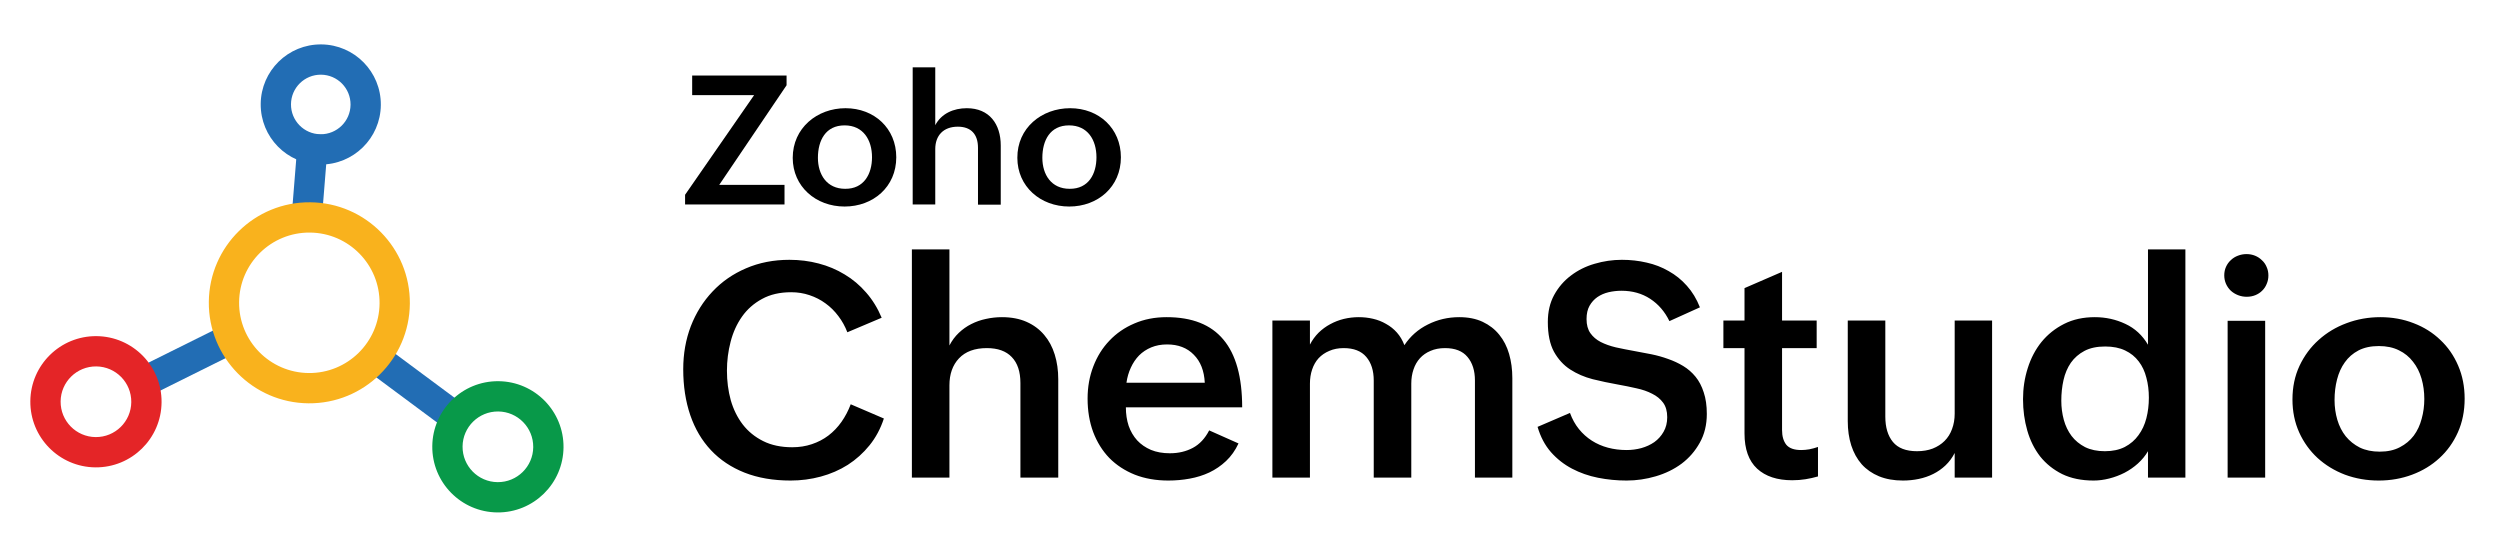
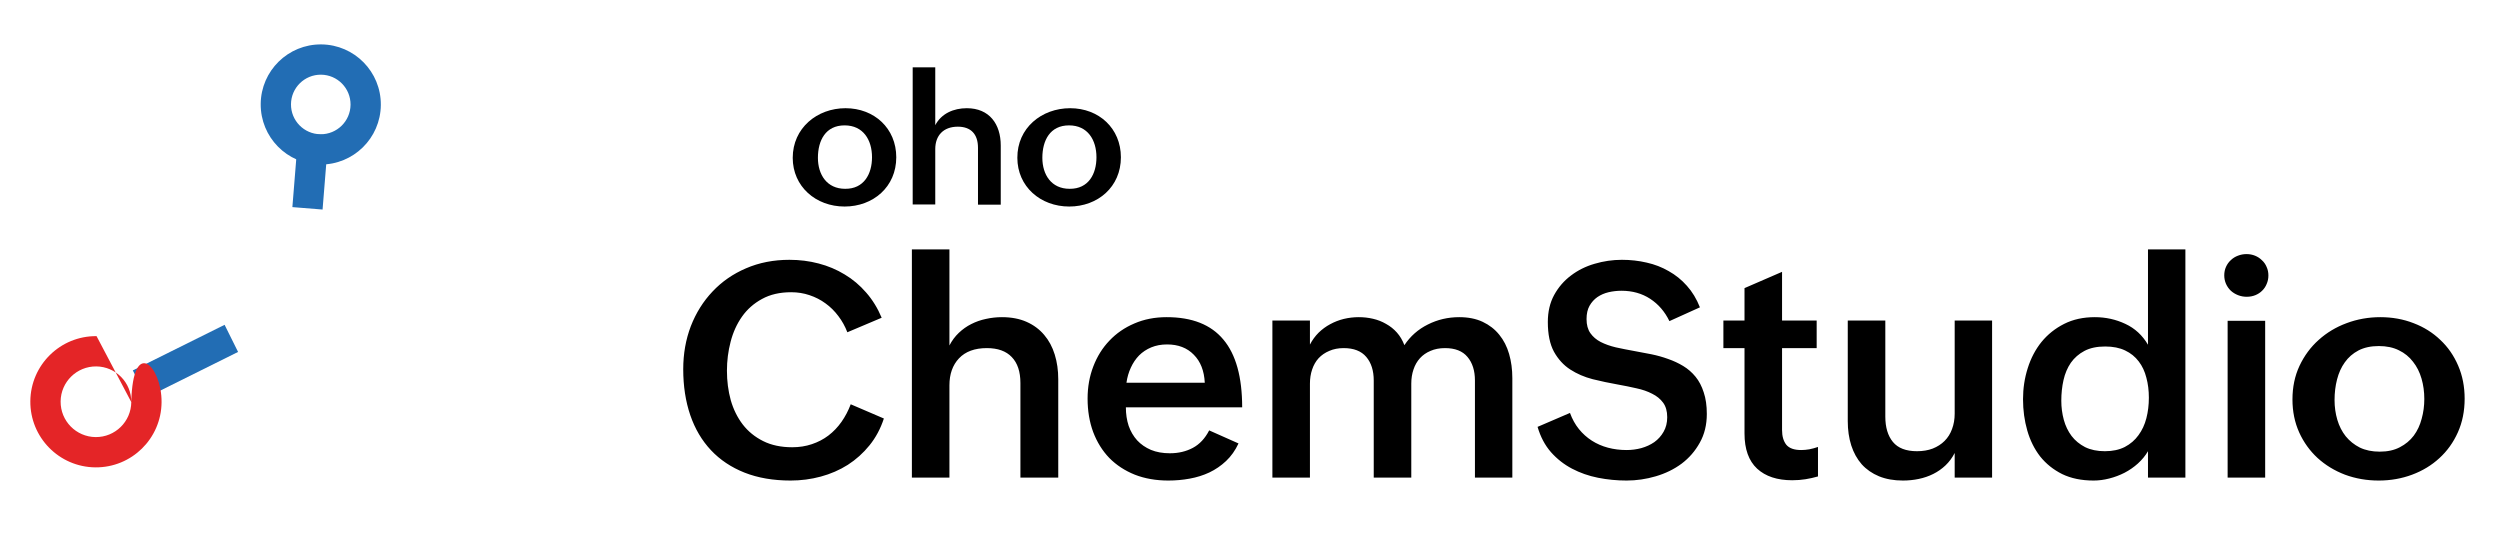
<svg xmlns="http://www.w3.org/2000/svg" width="1340" height="296" viewBox="0 0 1340 296" fill="none">
-   <path d="M367.201 104.4L404.201 51H371.001V40.5H421.601V45.7L385.501 99.1H420.501V109.6H367.201V104.4Z" fill="black" />
  <path d="M453.201 58C468.601 58 480.401 68.8 480.401 84.3C480.401 100.2 468.001 110.7 452.701 110.7C437.301 110.7 424.901 100 424.901 84.6C424.901 68.6 438.001 58 453.201 58ZM467.401 84.3C467.401 75 462.701 67.2 452.701 67.2C442.501 67.2 438.401 75.3 438.401 84.6C438.401 93.6 443.201 101.2 453.001 101.2C463.101 101.3 467.401 93.2 467.401 84.3Z" fill="black" />
  <path d="M489.201 36.1H501.301V67.1C504.601 60.8 511.201 58 518.201 58C530.301 58 536.401 66.5 536.401 78V109.7H524.201V79.2C524.201 71.9 520.401 67.9 513.401 67.9C505.601 67.9 501.301 72.7 501.301 79.9V109.6H489.201V36.1Z" fill="black" />
  <path d="M573.601 58C589.001 58 600.801 68.8 600.801 84.3C600.801 100.2 588.401 110.7 573.101 110.7C557.701 110.7 545.301 100 545.301 84.6C545.201 68.6 558.301 58 573.601 58ZM587.701 84.3C587.701 75 583.001 67.2 573.001 67.2C562.801 67.2 558.701 75.3 558.701 84.6C558.701 93.6 563.501 101.2 573.301 101.2C583.501 101.3 587.701 93.2 587.701 84.3Z" fill="black" />
  <path d="M473.754 224.319C471.972 229.769 469.404 234.565 466.05 238.705C462.696 242.845 458.818 246.331 454.415 249.161C450.013 251.938 445.191 254.035 439.95 255.45C434.71 256.865 429.311 257.572 423.756 257.572C414.48 257.572 406.252 256.157 399.072 253.327C391.944 250.497 385.943 246.488 381.069 241.299C376.195 236.111 372.5 229.848 369.985 222.511C367.469 215.121 366.211 206.919 366.211 197.905C366.211 189.624 367.574 181.92 370.299 174.792C373.077 167.665 376.955 161.481 381.934 156.24C386.913 150.946 392.887 146.806 399.858 143.819C406.88 140.779 414.637 139.259 423.127 139.259C428.578 139.259 433.792 139.914 438.771 141.225C443.802 142.535 448.467 144.5 452.764 147.121C457.062 149.689 460.888 152.912 464.242 156.79C467.649 160.668 470.426 165.175 472.575 170.312L454.179 178.094C452.974 174.95 451.376 172.067 449.384 169.447C447.392 166.774 445.087 164.494 442.466 162.607C439.898 160.721 437.042 159.253 433.897 158.205C430.805 157.157 427.53 156.633 424.071 156.633C417.991 156.633 412.776 157.838 408.427 160.249C404.077 162.607 400.513 165.752 397.735 169.683C394.957 173.613 392.913 178.12 391.603 183.204C390.293 188.235 389.638 193.398 389.638 198.691C389.638 204.246 390.319 209.513 391.682 214.492C393.097 219.419 395.246 223.769 398.128 227.542C401.011 231.263 404.653 234.224 409.055 236.425C413.458 238.626 418.646 239.727 424.621 239.727C428.394 239.727 431.906 239.177 435.155 238.076C438.457 236.976 441.418 235.43 444.038 233.438C446.711 231.394 449.043 228.957 451.035 226.127C453.026 223.297 454.677 220.152 455.988 216.693L473.754 224.319ZM488.769 133.678H508.894V185.169C510.257 182.549 511.934 180.295 513.926 178.409C515.969 176.47 518.197 174.897 520.608 173.692C523.071 172.434 525.691 171.517 528.469 170.94C531.299 170.312 534.155 169.997 537.038 169.997C542.069 169.997 546.471 170.836 550.245 172.513C554.018 174.19 557.163 176.522 559.678 179.509C562.194 182.444 564.081 185.956 565.339 190.043C566.596 194.079 567.225 198.507 567.225 203.329V256H546.943V205.294C546.943 199.215 545.397 194.577 542.305 191.38C539.265 188.183 534.81 186.584 528.941 186.584C522.442 186.584 517.463 188.419 514.004 192.087C510.598 195.704 508.894 200.525 508.894 206.552V256H488.769V133.678ZM663.841 237.683C662.112 241.404 659.884 244.549 657.159 247.117C654.486 249.632 651.499 251.676 648.197 253.249C644.948 254.768 641.436 255.869 637.663 256.55C633.942 257.232 630.142 257.572 626.264 257.572C619.608 257.572 613.607 256.524 608.261 254.428C602.916 252.279 598.356 249.292 594.583 245.466C590.862 241.588 587.979 236.949 585.935 231.551C583.944 226.153 582.948 220.179 582.948 213.627C582.948 207.443 583.97 201.704 586.014 196.411C588.058 191.065 590.94 186.453 594.661 182.575C598.382 178.645 602.837 175.579 608.026 173.377C613.214 171.124 618.979 169.997 625.321 169.997C638.947 169.997 649.088 174.006 655.744 182.025C662.452 189.991 665.806 202.097 665.806 218.344H603.466C603.466 221.908 603.964 225.21 604.96 228.25C606.008 231.237 607.528 233.831 609.519 236.032C611.511 238.181 613.974 239.884 616.909 241.142C619.844 242.347 623.224 242.95 627.05 242.95C631.662 242.95 635.776 241.981 639.392 240.042C643.009 238.102 645.917 234.984 648.118 230.687L663.841 237.683ZM645.76 205.137C645.446 198.743 643.48 193.738 639.864 190.122C636.3 186.453 631.531 184.619 625.556 184.619C622.412 184.619 619.582 185.143 617.066 186.191C614.551 187.24 612.376 188.681 610.541 190.515C608.759 192.349 607.292 194.524 606.139 197.04C604.986 199.503 604.2 202.202 603.781 205.137H645.76ZM682.001 171.805H702.126V184.698C703.384 182.287 704.93 180.164 706.764 178.33C708.651 176.496 710.721 174.976 712.974 173.771C715.28 172.513 717.717 171.569 720.285 170.94C722.906 170.312 725.579 169.997 728.304 169.997C730.924 169.997 733.466 170.285 735.929 170.862C738.445 171.438 740.777 172.355 742.926 173.613C745.127 174.819 747.066 176.365 748.743 178.251C750.42 180.138 751.757 182.392 752.753 185.012C755.95 180.191 760.142 176.496 765.331 173.928C770.519 171.307 776.127 169.997 782.154 169.997C786.976 169.997 791.168 170.836 794.732 172.513C798.296 174.19 801.257 176.496 803.615 179.431C805.974 182.313 807.73 185.746 808.883 189.729C810.036 193.712 810.612 198.036 810.612 202.7V256H790.566V203.958C790.566 198.665 789.229 194.446 786.556 191.301C783.936 188.157 779.927 186.584 774.529 186.584C771.594 186.584 768.999 187.082 766.746 188.078C764.492 189.021 762.606 190.332 761.086 192.009C759.566 193.686 758.413 195.704 757.627 198.062C756.841 200.368 756.448 202.884 756.448 205.609V256H736.323V203.958C736.323 198.665 734.986 194.446 732.313 191.301C729.64 188.157 725.605 186.584 720.207 186.584C717.324 186.584 714.756 187.082 712.503 188.078C710.249 189.021 708.336 190.332 706.764 192.009C705.244 193.686 704.091 195.704 703.305 198.062C702.519 200.368 702.126 202.884 702.126 205.609V256H682.001V171.805ZM841.507 221.332C842.712 224.633 844.311 227.516 846.302 229.979C848.294 232.442 850.6 234.512 853.22 236.189C855.841 237.867 858.723 239.124 861.868 239.963C865.012 240.801 868.34 241.221 871.852 241.221C874.525 241.221 877.145 240.88 879.713 240.199C882.334 239.465 884.666 238.391 886.71 236.976C888.754 235.508 890.405 233.674 891.662 231.473C892.973 229.219 893.628 226.599 893.628 223.611C893.628 220.414 892.894 217.82 891.427 215.829C889.959 213.837 887.994 212.239 885.531 211.033C883.12 209.775 880.316 208.806 877.119 208.125C873.922 207.391 870.568 206.709 867.056 206.081C862.602 205.294 858.147 204.351 853.692 203.25C849.237 202.097 845.228 200.368 841.664 198.062C838.101 195.756 835.192 192.585 832.938 188.55C830.737 184.514 829.636 179.195 829.636 172.591C829.636 167.088 830.763 162.267 833.017 158.126C835.323 153.934 838.336 150.449 842.057 147.671C845.778 144.841 849.997 142.744 854.714 141.382C859.483 139.967 864.357 139.259 869.336 139.259C873.948 139.259 878.377 139.757 882.622 140.753C886.867 141.696 890.798 143.216 894.414 145.312C898.082 147.356 901.332 149.977 904.162 153.174C907.044 156.371 909.377 160.223 911.158 164.73L894.807 172.12C892.344 167.036 888.911 163.053 884.509 160.17C880.106 157.288 874.97 155.847 869.1 155.847C866.742 155.847 864.436 156.109 862.182 156.633C859.981 157.157 857.99 158.022 856.208 159.227C854.478 160.432 853.063 162.005 851.963 163.944C850.914 165.831 850.39 168.189 850.39 171.019C850.39 174.111 851.072 176.627 852.434 178.566C853.797 180.505 855.631 182.077 857.937 183.283C860.296 184.488 863.021 185.458 866.113 186.191C869.205 186.873 872.507 187.528 876.018 188.157C879.058 188.681 882.098 189.257 885.137 189.886C888.23 190.515 891.217 191.354 894.099 192.402C896.982 193.398 899.681 194.655 902.197 196.175C904.712 197.695 906.913 199.608 908.8 201.914C910.687 204.22 912.154 207.024 913.202 210.326C914.303 213.575 914.853 217.427 914.853 221.882C914.853 227.699 913.595 232.835 911.08 237.29C908.617 241.745 905.367 245.492 901.332 248.532C897.296 251.519 892.684 253.773 887.496 255.292C882.36 256.812 877.145 257.572 871.852 257.572C866.663 257.572 861.553 257.074 856.522 256.079C851.543 255.083 846.905 253.458 842.608 251.205C838.31 248.951 834.537 245.99 831.287 242.321C828.09 238.653 825.706 234.146 824.134 228.8L841.507 221.332ZM974.442 255.371C972.241 256 970.014 256.498 967.76 256.865C965.506 257.232 963.122 257.415 960.606 257.415C952.588 257.415 946.325 255.345 941.818 251.205C937.31 247.012 935.057 240.723 935.057 232.337V186.584H923.737V171.805H935.057V154.432L955.182 145.706V171.805H973.735V186.584H955.182V230.529C955.182 233.831 955.942 236.451 957.462 238.391C959.034 240.277 961.681 241.221 965.402 241.221C966.817 241.221 968.284 241.09 969.804 240.828C971.376 240.513 972.922 240.094 974.442 239.57V255.371ZM1047.71 242.793C1046.4 245.361 1044.75 247.588 1042.76 249.475C1040.82 251.309 1038.64 252.829 1036.23 254.035C1033.82 255.24 1031.23 256.131 1028.45 256.708C1025.72 257.284 1022.89 257.572 1019.96 257.572C1015.14 257.572 1010.87 256.812 1007.15 255.292C1003.48 253.773 1000.38 251.624 997.869 248.846C995.406 246.016 993.545 242.662 992.287 238.784C991.03 234.853 990.401 230.503 990.401 225.734V171.805H1010.53V223.297C1010.53 229.062 1011.89 233.595 1014.61 236.897C1017.34 240.199 1021.64 241.85 1027.51 241.85C1030.65 241.85 1033.45 241.378 1035.92 240.435C1038.43 239.439 1040.56 238.076 1042.29 236.347C1044.07 234.565 1045.4 232.442 1046.29 229.979C1047.24 227.463 1047.71 224.712 1047.71 221.725V171.805H1067.76V256H1047.71V242.793ZM1151.32 241.85C1149.91 244.26 1148.1 246.462 1145.9 248.453C1143.75 250.392 1141.36 252.043 1138.74 253.406C1136.18 254.716 1133.45 255.738 1130.57 256.472C1127.74 257.205 1124.93 257.572 1122.16 257.572C1115.71 257.572 1110.1 256.419 1105.33 254.113C1100.62 251.755 1096.69 248.61 1093.54 244.68C1090.45 240.697 1088.14 236.058 1086.62 230.765C1085.1 225.472 1084.34 219.864 1084.34 213.942C1084.34 208.177 1085.18 202.648 1086.86 197.354C1088.54 192.009 1091 187.318 1094.25 183.283C1097.55 179.247 1101.59 176.024 1106.36 173.613C1111.12 171.202 1116.6 169.997 1122.79 169.997C1128.66 169.997 1134.13 171.202 1139.22 173.613C1144.3 175.972 1148.33 179.693 1151.32 184.776V133.678H1171.37V256H1151.32V241.85ZM1128.21 241.85C1132.35 241.85 1135.91 241.09 1138.9 239.57C1141.89 237.998 1144.33 235.901 1146.21 233.281C1148.15 230.66 1149.57 227.621 1150.46 224.162C1151.35 220.703 1151.79 217.034 1151.79 213.156C1151.79 209.33 1151.35 205.766 1150.46 202.464C1149.62 199.11 1148.26 196.201 1146.37 193.738C1144.48 191.223 1142.05 189.257 1139.06 187.842C1136.12 186.427 1132.56 185.72 1128.37 185.72C1123.96 185.72 1120.27 186.506 1117.28 188.078C1114.3 189.65 1111.86 191.773 1109.97 194.446C1108.14 197.119 1106.83 200.211 1106.04 203.722C1105.25 207.234 1104.86 210.928 1104.86 214.807C1104.86 218.318 1105.31 221.725 1106.2 225.026C1107.09 228.276 1108.48 231.158 1110.36 233.674C1112.25 236.137 1114.66 238.129 1117.6 239.648C1120.58 241.116 1124.12 241.85 1128.21 241.85ZM1192.2 147.592C1192.2 145.915 1192.52 144.395 1193.14 143.033C1193.77 141.618 1194.64 140.412 1195.74 139.417C1196.84 138.368 1198.1 137.582 1199.51 137.058C1200.98 136.482 1202.53 136.193 1204.15 136.193C1205.77 136.193 1207.29 136.482 1208.71 137.058C1210.12 137.635 1211.36 138.447 1212.4 139.495C1213.51 140.491 1214.34 141.696 1214.92 143.111C1215.55 144.474 1215.86 145.994 1215.86 147.671C1215.86 149.296 1215.55 150.815 1214.92 152.23C1214.34 153.646 1213.53 154.851 1212.48 155.847C1211.49 156.842 1210.28 157.629 1208.87 158.205C1207.45 158.782 1205.91 159.07 1204.23 159.07C1202.6 159.07 1201.06 158.782 1199.59 158.205C1198.12 157.629 1196.84 156.842 1195.74 155.847C1194.64 154.799 1193.77 153.567 1193.14 152.152C1192.52 150.737 1192.2 149.217 1192.2 147.592ZM1194.01 171.962H1214.13V256H1194.01V171.962ZM1228.76 214.099C1228.76 207.496 1230.01 201.495 1232.53 196.097C1235.1 190.646 1238.53 186.008 1242.83 182.182C1247.13 178.304 1252.1 175.317 1257.76 173.22C1263.48 171.071 1269.5 169.997 1275.85 169.997C1282.24 169.997 1288.19 171.071 1293.69 173.22C1299.19 175.317 1303.96 178.304 1308 182.182C1312.09 186.008 1315.28 190.62 1317.59 196.018C1319.9 201.364 1321.05 207.26 1321.05 213.706C1321.05 220.31 1319.84 226.31 1317.43 231.708C1315.02 237.107 1311.72 241.719 1307.53 245.544C1303.39 249.37 1298.51 252.331 1292.9 254.428C1287.3 256.524 1281.32 257.572 1274.98 257.572C1268.59 257.572 1262.56 256.524 1256.9 254.428C1251.29 252.279 1246.39 249.292 1242.2 245.466C1238.06 241.64 1234.78 237.08 1232.37 231.787C1229.96 226.441 1228.76 220.545 1228.76 214.099ZM1275.53 242.085C1279.72 242.085 1283.31 241.299 1286.3 239.727C1289.34 238.155 1291.83 236.085 1293.77 233.517C1295.71 230.896 1297.12 227.883 1298.01 224.476C1298.96 221.069 1299.43 217.532 1299.43 213.863C1299.43 209.985 1298.93 206.343 1297.94 202.936C1296.94 199.477 1295.42 196.464 1293.38 193.896C1291.38 191.275 1288.87 189.231 1285.83 187.764C1282.79 186.244 1279.2 185.484 1275.06 185.484C1270.81 185.484 1267.17 186.27 1264.13 187.842C1261.14 189.415 1258.71 191.537 1256.82 194.21C1254.93 196.83 1253.55 199.896 1252.65 203.408C1251.76 206.867 1251.32 210.535 1251.32 214.414C1251.32 218.135 1251.82 221.672 1252.81 225.026C1253.81 228.381 1255.3 231.315 1257.29 233.831C1259.34 236.347 1261.85 238.364 1264.84 239.884C1267.88 241.352 1271.44 242.085 1275.53 242.085Z" fill="black" />
  <path fill-rule="evenodd" clip-rule="evenodd" d="M176.1 72.571L172.897 112.315L156.716 111.011L159.919 71.267L176.1 72.571Z" fill="#226DB4" />
  <path fill-rule="evenodd" clip-rule="evenodd" d="M127.608 188.636L78.412 213.08L71.189 198.543L120.384 174.098L127.608 188.636Z" fill="#226DB4" />
-   <path fill-rule="evenodd" clip-rule="evenodd" d="M253.289 220.362L208.273 186.943L198.596 199.977L243.612 233.396L253.289 220.362Z" fill="#226DB4" />
-   <path fill-rule="evenodd" clip-rule="evenodd" d="M203.446 162.644C203.636 141.854 186.935 124.847 166.145 124.658C145.355 124.468 128.348 141.169 128.159 161.959C127.969 182.749 144.67 199.756 165.46 199.945C186.25 200.135 203.257 183.434 203.446 162.644ZM166.293 108.425C196.048 108.696 219.95 133.037 219.679 162.792C219.408 192.547 195.067 216.449 165.312 216.178C135.557 215.907 111.655 191.566 111.926 161.811C112.197 132.056 136.538 108.154 166.293 108.425Z" fill="#F9B21D" />
-   <path fill-rule="evenodd" clip-rule="evenodd" d="M285.813 239.663C285.908 229.204 277.506 220.648 267.047 220.552C256.588 220.457 248.032 228.859 247.936 239.318C247.841 249.778 256.243 258.334 266.702 258.429C277.162 258.524 285.718 250.122 285.813 239.663ZM267.195 204.32C286.619 204.496 302.222 220.386 302.046 239.811C301.869 259.235 285.979 274.838 266.555 274.662C247.13 274.485 231.527 258.595 231.704 239.17C231.88 219.746 247.77 204.143 267.195 204.32Z" fill="#089949" />
  <path fill-rule="evenodd" clip-rule="evenodd" d="M187.893 56.141C187.973 47.325 180.892 40.114 172.076 40.033C163.261 39.953 156.049 47.035 155.969 55.85C155.889 64.666 162.97 71.878 171.786 71.958C180.601 72.038 187.813 64.957 187.893 56.141ZM172.224 23.801C190.005 23.962 204.288 38.508 204.126 56.289C203.964 74.069 189.419 88.352 171.638 88.191C153.857 88.029 139.574 73.483 139.736 55.703C139.898 37.922 154.443 23.639 172.224 23.801Z" fill="#226DB4" />
-   <path fill-rule="evenodd" clip-rule="evenodd" d="M70.369 215.511C70.464 205.052 62.062 196.496 51.603 196.401C41.144 196.305 32.587 204.707 32.492 215.166C32.397 225.626 40.799 234.182 51.258 234.277C61.718 234.372 70.274 225.97 70.369 215.511ZM51.751 180.168C71.175 180.345 86.778 196.234 86.602 215.659C86.425 235.083 70.535 250.687 51.111 250.51C31.686 250.333 16.083 234.443 16.26 215.019C16.436 195.594 32.326 179.991 51.751 180.168Z" fill="#E42527" />
+   <path fill-rule="evenodd" clip-rule="evenodd" d="M70.369 215.511C70.464 205.052 62.062 196.496 51.603 196.401C41.144 196.305 32.587 204.707 32.492 215.166C32.397 225.626 40.799 234.182 51.258 234.277C61.718 234.372 70.274 225.97 70.369 215.511ZC71.175 180.345 86.778 196.234 86.602 215.659C86.425 235.083 70.535 250.687 51.111 250.51C31.686 250.333 16.083 234.443 16.26 215.019C16.436 195.594 32.326 179.991 51.751 180.168Z" fill="#E42527" />
</svg>